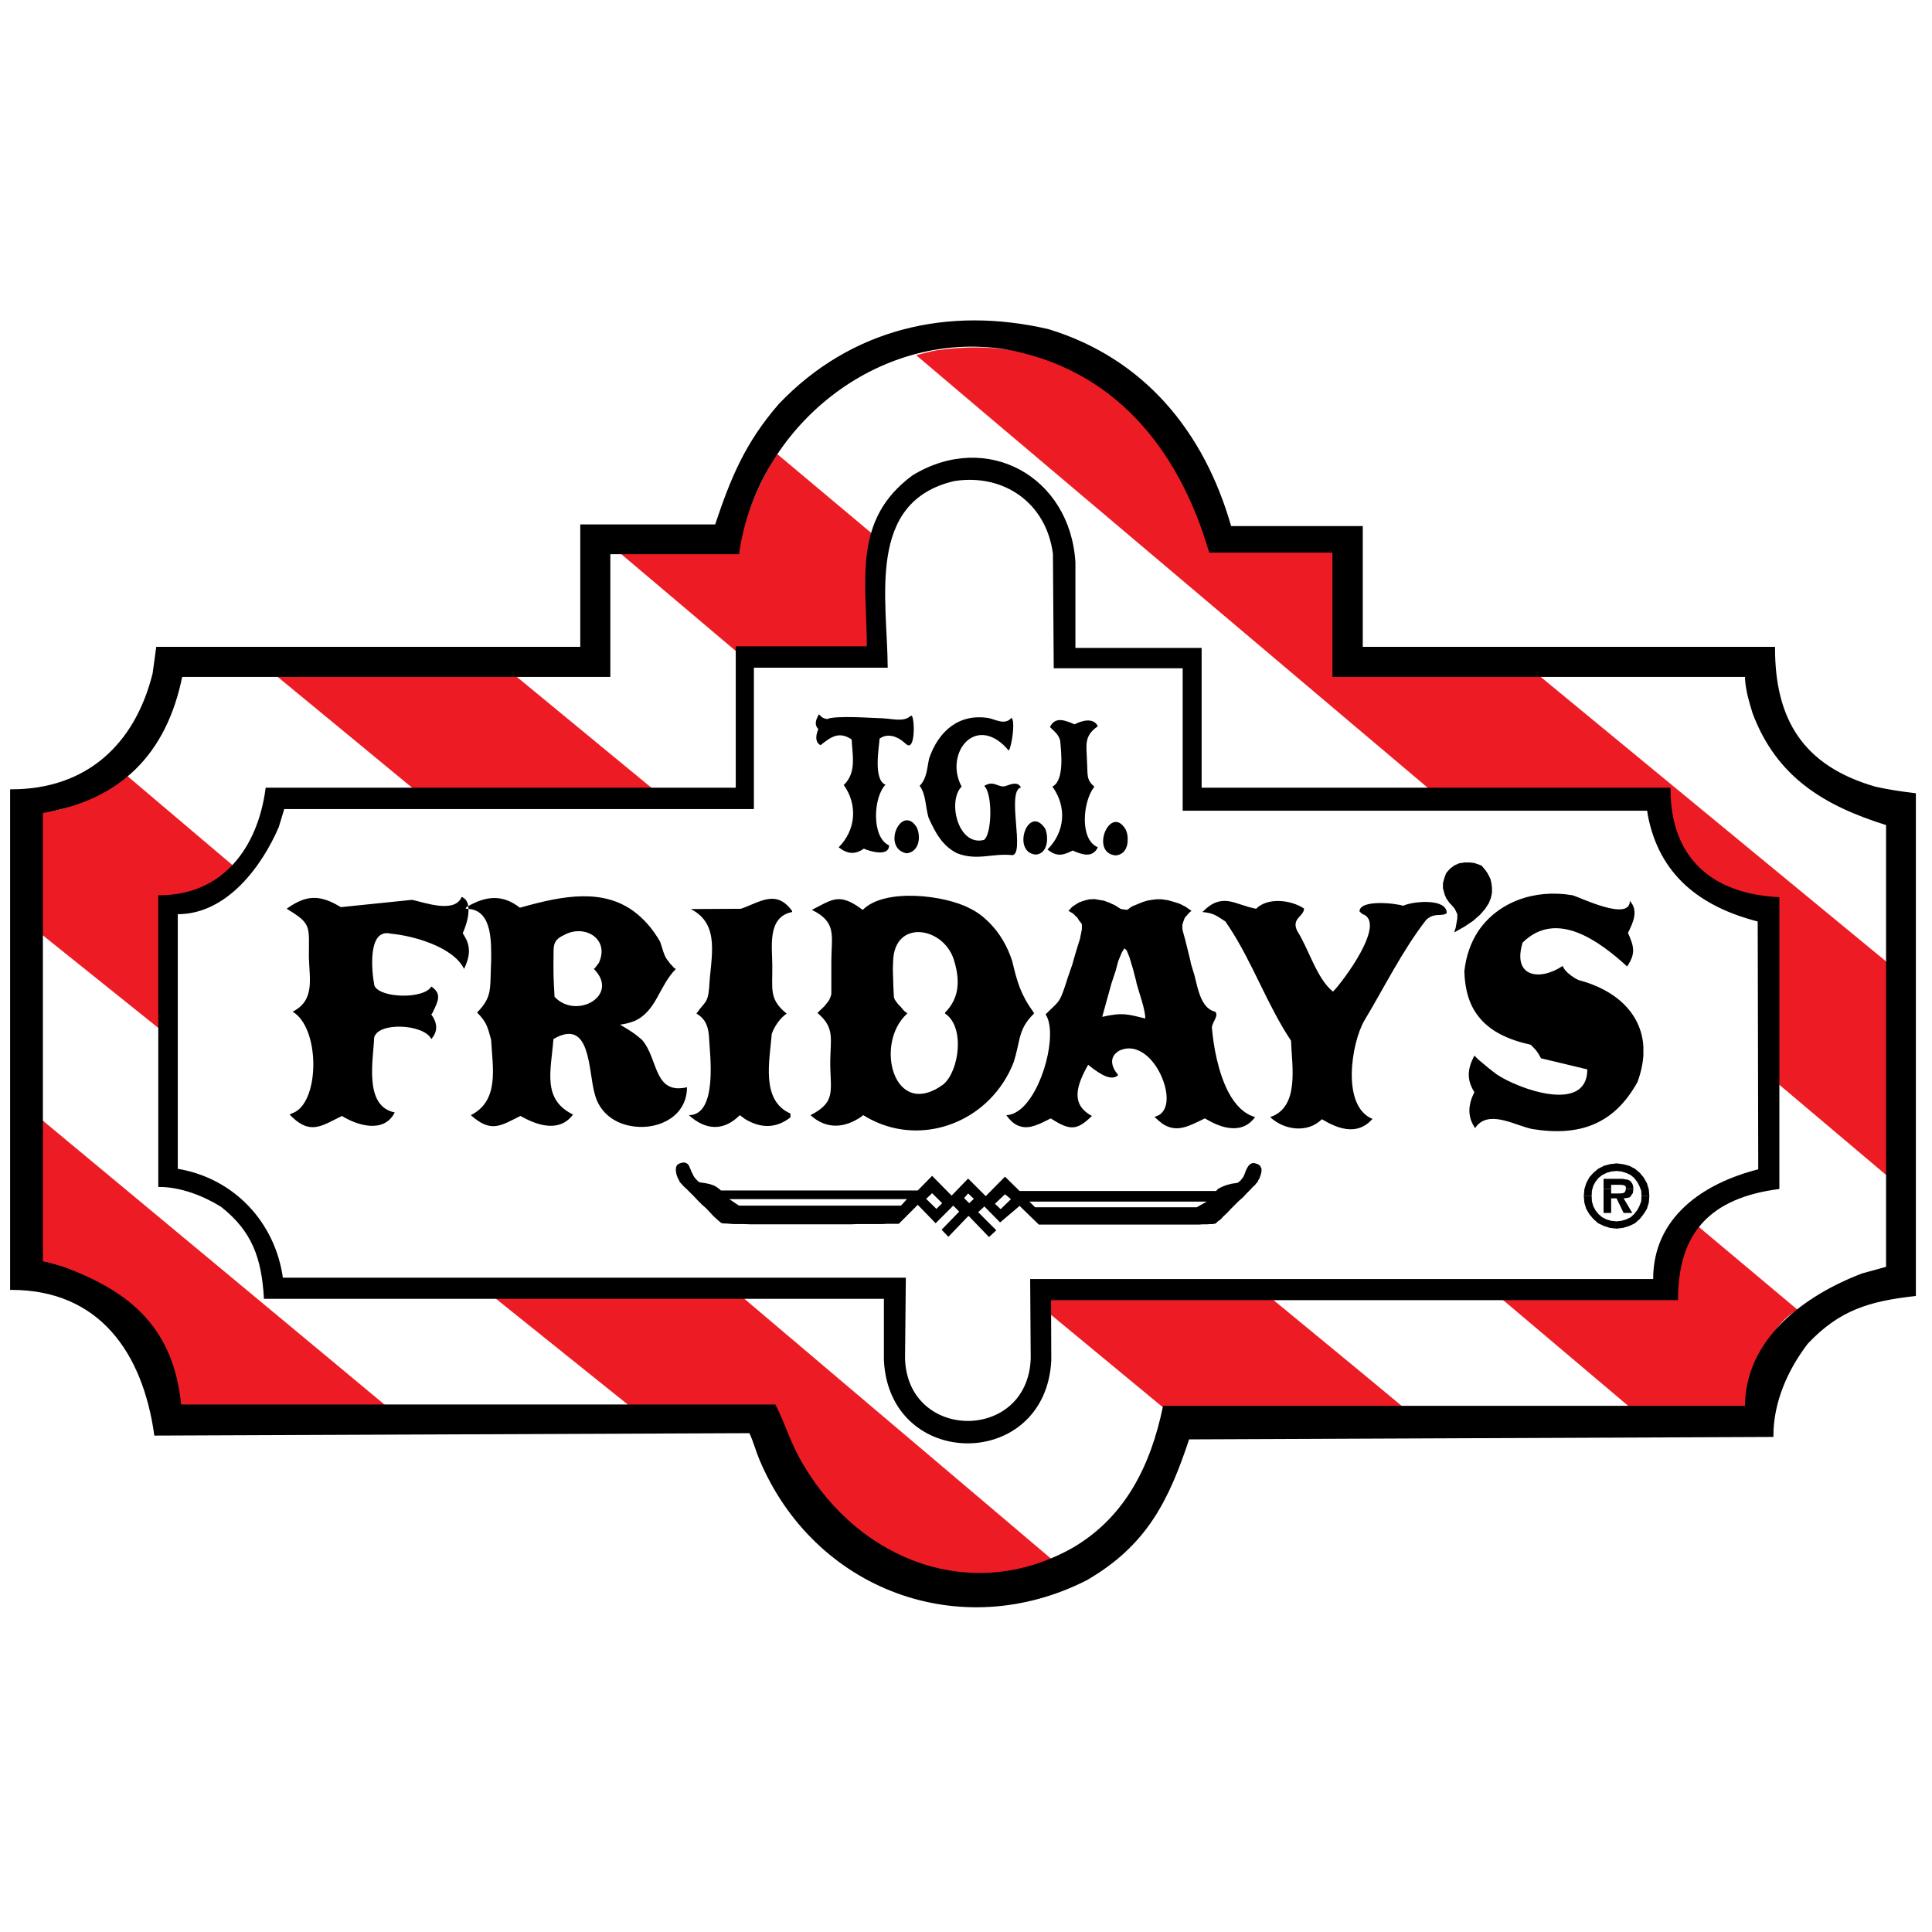
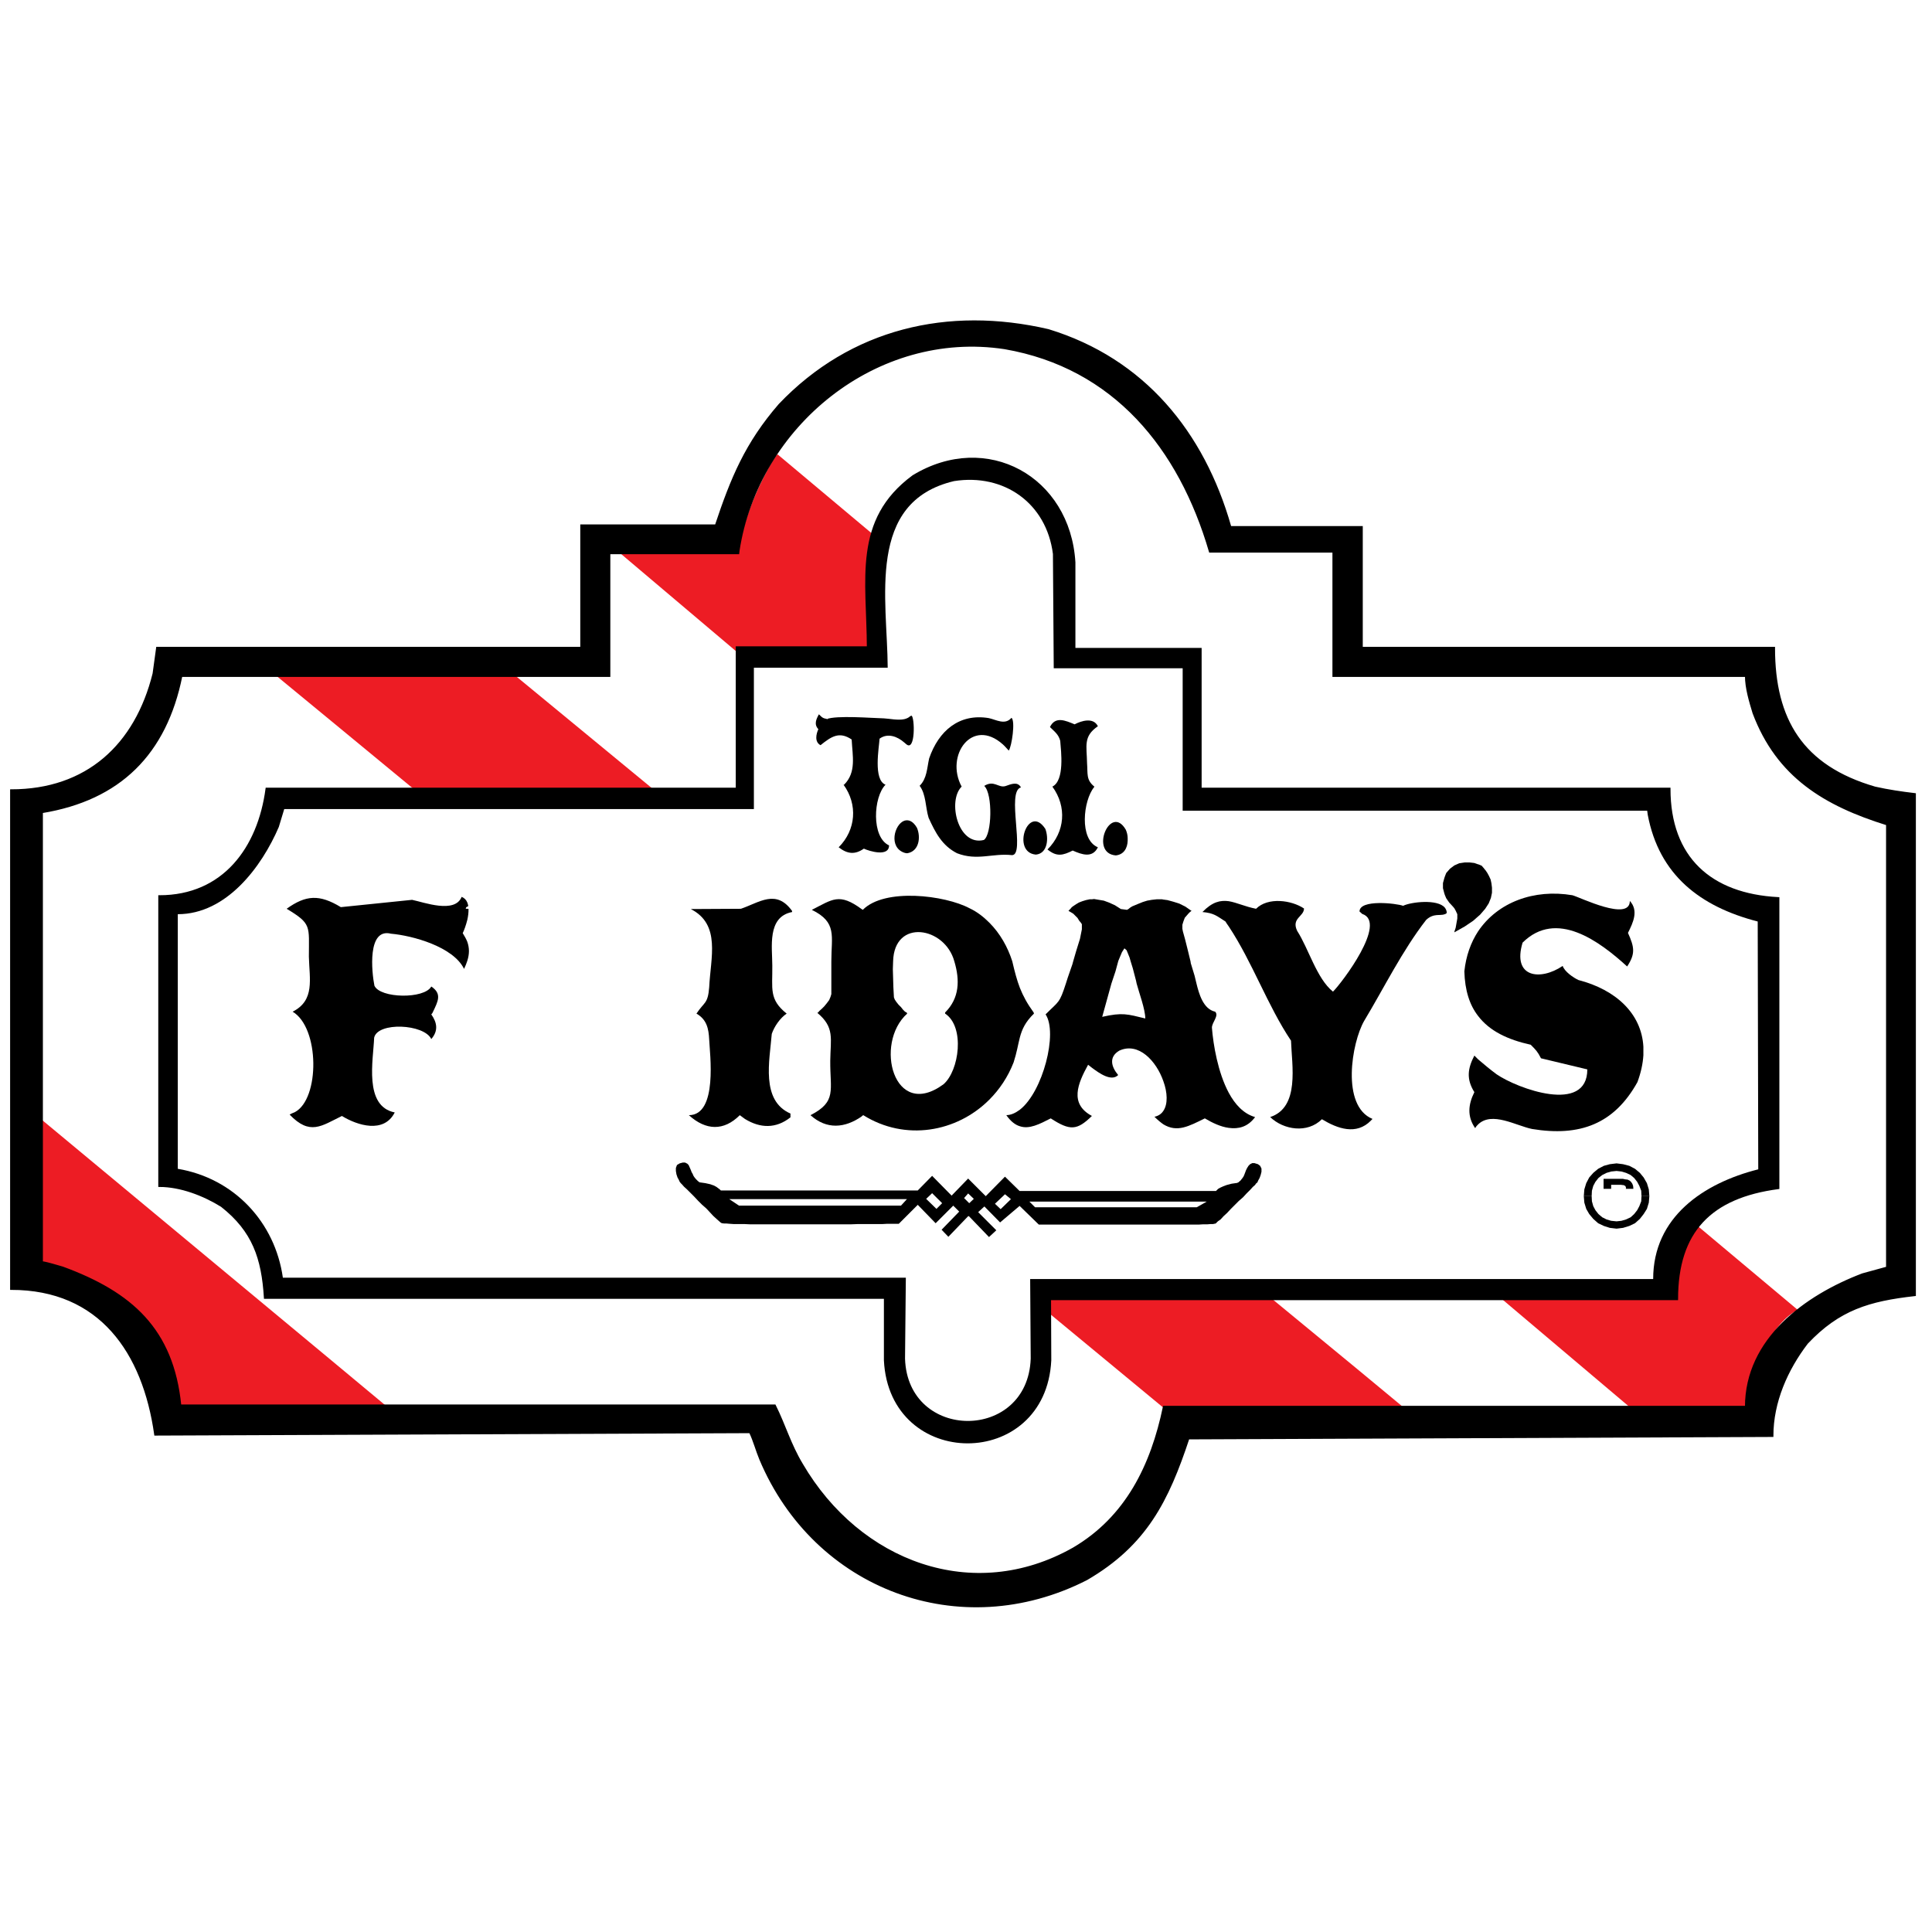
<svg xmlns="http://www.w3.org/2000/svg" version="1.0" id="Layer_1" x="0px" y="0px" width="192.756px" height="192.756px" viewBox="0 0 192.756 192.756" enable-background="new 0 0 192.756 192.756" xml:space="preserve">
  <g>
    <polygon fill-rule="evenodd" clip-rule="evenodd" fill="#FFFFFF" points="0,0 192.756,0 192.756,192.756 0,192.756 0,0  " />
    <path fill-rule="evenodd" clip-rule="evenodd" fill="#FFFFFF" d="M187.066,78.589c-7.27-2.107-10.08-6.783-10.08-13.944l0,0h-41.13   V52.592h-13.079l-0.054-0.081l0,0c-2.676-9.35-8.594-16.646-18.133-19.565c-9.999-2.324-19.674-0.054-26.808,7.432   c-3.351,3.864-4.783,7.35-6.351,12.052l0,0H58.002v12.215H15.683l-0.352,2.567l0,0c-1.783,7.161-6.675,11.647-14.214,11.647l0,0   v49.724l0,0c8.864,0,13.215,6.323,14.376,14.538l0,0l59.344-0.242l0,0c0.405,0.837,0.676,1.864,1.027,2.702   c5.432,12.917,19.917,18.403,32.536,11.972c5.945-3.46,8.107-7.864,10.161-14.053l0,0l58.263-0.243l0,0   c0-3.378,1.433-6.621,3.459-9.27c3.188-3.378,6.188-4.27,10.756-4.783l0,0V79.238l0,0   C189.688,79.076,188.391,78.887,187.066,78.589L187.066,78.589L187.066,78.589L187.066,78.589z" />
    <path fill-rule="evenodd" clip-rule="evenodd" fill="#FFFFFF" d="M188.282,126.475l-2.459,0.676l0,0   c-5.675,2.162-11.62,6.459-11.62,13.215l0,0H116.13l0,0c-1.217,5.838-3.729,11.025-9.026,14.134   c-10.026,5.675-21.375,1.405-27.105-8.405c-1.188-1.973-1.729-3.918-2.702-5.863l0,0H17.98l0,0   c-0.757-7.594-4.891-11.242-11.728-13.756c-0.703-0.188-1.378-0.432-2.081-0.54l0,0V81.021l0,0   c7.756-1.27,12.35-5.81,13.917-13.593l0,0h42.697V55.187h12.863l0.027-0.243l0,0c1.919-12.485,13.783-22.159,26.564-20.214   c10.918,1.892,17.457,9.945,20.484,20.295l0,0h12.322v12.404h41.157l0,0c0,1.216,0.405,2.541,0.757,3.702   c2.378,6.324,7.08,9.162,13.322,11.107l0,0V126.475L188.282,126.475L188.282,126.475z" />
-     <path fill-rule="evenodd" clip-rule="evenodd" fill="#ED1C24" d="M98.159,149.824L33.086,94.696L12.71,77.427l0,0   c-2.027,1.513-5.918,3.594-8.54,3.594l0,0v12.215l28.916,23.186l29.671,23.809h14.539l0,0c0.973,1.918,1.432,3.999,2.567,5.999   c4.459,7.297,10.836,11.323,18.295,10.891c2.188-0.135,4.458-0.648,6.756-1.567l0,0L98.159,149.824L98.159,149.824L98.159,149.824z   " />
    <path fill-rule="evenodd" clip-rule="evenodd" fill="#ED1C24" d="M4.171,111.72v14.215l0.567,0.135l0,0   c7.405,1.919,12.512,6.297,13.215,14.241l0,0h15.133h5.485l-5.485-4.566L4.171,111.72L4.171,111.72L4.171,111.72z" />
    <polygon fill-rule="evenodd" clip-rule="evenodd" fill="#ED1C24" points="98.159,125.638 116.103,140.474 135.37,140.474    140.1,140.474 135.37,136.555 98.159,105.91 51.435,67.428 33.086,67.428 27.573,67.428 33.086,71.968 98.159,125.638    98.159,125.638  " />
-     <path fill-rule="evenodd" clip-rule="evenodd" fill="#ED1C24" d="M153.584,67.428H135.37h-2.243V55.024h-12.35l0,0   c-1.864-6.107-4.404-11.215-9.323-15.403c-4.08-3.162-8.512-4.756-13.295-4.945c-1.541-0.054-3.108,0.054-4.703,0.27   c-0.703,0.135-1.378,0.325-2.053,0.487l0,0l6.756,5.729l37.211,31.456l52.912,44.697l0.108-21.214L153.584,67.428L153.584,67.428   L153.584,67.428z" />
    <path fill-rule="evenodd" clip-rule="evenodd" fill="#ED1C24" d="M98.159,62.591L77.567,45.323l0,0   c-0.352,0.351-0.594,0.864-0.865,1.324c-1.486,2.729-2.567,5.459-3.027,8.54l0,0H61.866l36.293,30.699l37.211,31.482l27.294,23.078   h11.539l0,0c0.486-2.945,2.135-8.242,5.161-9.755l0,0L135.37,93.804L98.159,62.591L98.159,62.591L98.159,62.591z" />
    <path fill-rule="evenodd" clip-rule="evenodd" stroke="#000000" stroke-width="0.216" stroke-miterlimit="2.613" d="   M104.779,135.717c-0.54,10.918-15.943,10.892-16.484,0l0,0v-6.242H26.438l0,0c-0.243-3.945-1.162-6.675-4.323-9.161   c-1.784-1.107-4.081-2-6.215-2l0,0V89.426l0,0c6.404,0,9.917-4.811,10.701-10.729l0,0h46.913V64.591h13.08l0,0   c-0.027-6.783-1.433-12.701,4.513-17.079c7.323-4.459,15.565,0.108,16.079,8.594l0,0v8.647h12.593v13.944h46.778l0,0   c0,6.864,4.08,10.566,10.863,10.918l0,0v28.915l0,0c-6.756,0.892-10.106,4.323-10.106,11.079l0,0h-62.56L104.779,135.717   L104.779,135.717L104.779,135.717z" />
    <path fill-rule="evenodd" clip-rule="evenodd" fill="#FFFFFF" d="M102.834,135.555c-0.297,8.297-12.269,8.27-12.539,0l0,0   l0.081-8.079H28.222l0,0c-0.784-5.54-4.864-9.918-10.485-10.864l0,0V91.209l0,0c4.864,0,8.377-4.729,10.08-8.702l0,0l0.541-1.784   h46.858V66.618h13.35l0,0c-0.027-6.81-2.189-16.539,6.621-18.619c4.972-0.784,9.215,2.189,9.864,7.269l0,0l0.081,11.404h12.863   v14.214h46.346l0.054,0.405l0,0c1.135,6,5.216,9.161,10.972,10.647l0,0l0.054,24.726l0,0c-5.459,1.379-10.484,4.757-10.484,10.945   l0,0H102.78L102.834,135.555L102.834,135.555L102.834,135.555z" />
    <polygon fill-rule="evenodd" clip-rule="evenodd" points="96.672,121.341 98.672,123.421 99.402,122.746 97.592,120.936    98.213,120.368 99.78,121.962 101.726,120.313 103.645,122.179 103.672,122.179 103.807,122.179 104.022,122.179 104.348,122.179    104.753,122.179 105.212,122.179 105.752,122.179 106.347,122.179 106.996,122.179 107.644,122.179 108.4,122.179 109.157,122.179    109.94,122.179 110.752,122.179 111.562,122.179 112.373,122.179 113.184,122.179 114.021,122.179 114.832,122.179    115.616,122.179 116.373,122.179 117.102,122.179 117.777,122.179 118.453,122.179 119.048,122.179 119.562,122.179    120.021,122.151 120.453,122.151 120.777,122.124 121.021,122.124 121.155,122.098 121.237,122.07 121.237,122.098    121.318,122.043 121.507,121.854 121.777,121.665 122.074,121.341 122.426,121.017 122.804,120.611 123.21,120.206    123.588,119.827 124.021,119.449 124.371,119.07 124.723,118.72 124.993,118.422 125.209,118.233 125.345,118.044 125.398,118.017    125.452,117.963 125.533,117.773 125.669,117.53 125.777,117.233 125.858,116.909 125.858,116.585 125.723,116.314    125.507,116.152 125.155,116.044 124.938,116.044 124.723,116.152 124.561,116.314 124.426,116.53 124.317,116.747    124.236,116.963 124.155,117.179 124.074,117.368 123.966,117.53 123.858,117.665 123.75,117.801 123.642,117.881 123.561,117.963    123.479,117.99 123.453,118.017 122.886,118.098 122.372,118.233 122.021,118.368 121.724,118.503 121.534,118.611 121.426,118.72    121.345,118.8 121.318,118.827 101.726,118.827 100.267,117.396 98.348,119.341 96.672,117.665 96.592,117.584 94.943,119.287    92.998,117.314 91.565,118.773 71.919,118.773 71.892,118.746 71.811,118.665 71.703,118.585 71.487,118.422 71.243,118.287    70.865,118.152 70.378,118.044 69.811,117.963 69.784,117.963 69.73,117.908 69.649,117.854 69.541,117.747 69.433,117.639    69.298,117.476 69.189,117.314 69.108,117.125 69,116.936 68.919,116.72 68.812,116.477 68.703,116.233 68.568,116.098    68.352,115.99 68.109,115.99 67.812,116.07 67.541,116.233 67.433,116.53 67.433,116.827 67.487,117.152 67.595,117.476    67.73,117.72 67.812,117.908 67.866,117.963 67.893,118.017 68.055,118.179 68.244,118.395 68.541,118.665 68.893,119.017    69.244,119.368 69.649,119.801 70.027,120.179 70.459,120.558 70.838,120.963 71.162,121.313 71.487,121.61 71.73,121.827    71.919,121.989 72.027,122.043 72.027,122.043 72.054,122.043 72.243,122.07 72.486,122.07 72.811,122.098 73.189,122.124    73.675,122.124 74.243,122.124 74.837,122.151 75.486,122.151 76.162,122.151 76.918,122.151 77.648,122.151 78.458,122.151    79.242,122.151 80.053,122.151 80.891,122.151 81.729,122.151 82.539,122.151 83.35,122.151 84.134,122.151 84.891,122.151    85.62,122.124 86.296,122.124 86.944,122.124 87.511,122.124 88.052,122.124 88.512,122.098 88.917,122.098 89.241,122.098    89.484,122.098 89.646,122.098 89.673,122.098 91.565,120.206 93.349,122.043 95.105,120.287 95.7,120.881 93.943,122.692    94.619,123.395 96.592,121.341 96.672,121.341 96.672,121.341  " />
    <polygon fill-rule="evenodd" clip-rule="evenodd" fill="#FFFFFF" points="96.592,119.07 96.187,119.53 96.699,120.043    97.159,119.611 96.592,119.07 96.592,119.07  " />
    <polygon fill-rule="evenodd" clip-rule="evenodd" fill="#FFFFFF" points="100.267,119.151 99.267,120.098 99.834,120.638    100.861,119.638 100.267,119.151 100.267,119.151  " />
    <polygon fill-rule="evenodd" clip-rule="evenodd" fill="#FFFFFF" points="92.998,119.044 93.998,120.043 93.43,120.611    92.403,119.611 92.998,119.044 92.998,119.044  " />
    <polygon fill-rule="evenodd" clip-rule="evenodd" fill="#FFFFFF" points="72.757,119.638 90.484,119.638 89.89,120.287    73.729,120.287 72.757,119.638 72.757,119.638  " />
    <polygon fill-rule="evenodd" clip-rule="evenodd" fill="#FFFFFF" points="120.399,119.882 102.698,119.882 103.267,120.448    119.399,120.448 120.399,119.882 120.399,119.882  " />
    <path fill-rule="evenodd" clip-rule="evenodd" d="M105.779,73.914c0.081,1.027,0.46,3.945-0.783,4.567   c1.459,2,1.27,4.513-0.486,6.27c0.918,0.756,1.54,0.595,2.513,0.108c0.919,0.405,1.973,0.783,2.513-0.325   c-1.892-0.784-1.459-4.675-0.378-5.999l0,0l0.027-0.054l0,0c-0.838-0.675-0.648-1.27-0.729-2.324   c-0.027-1.756-0.405-2.675,1.08-3.702c-0.459-0.918-1.647-0.54-2.323-0.189c-0.919-0.378-1.919-0.838-2.459,0.271   C105.185,72.968,105.617,73.266,105.779,73.914L105.779,73.914L105.779,73.914L105.779,73.914L105.779,73.914z M112.508,83.616   v0.27l0,0c-0.026,0.729-0.378,1.378-1.188,1.459c-2.648-0.216-0.541-5.216,1-2.567C112.427,83.021,112.508,83.318,112.508,83.616   L112.508,83.616L112.508,83.616L112.508,83.616L112.508,83.616z M90.214,85.075v-3.188l0,0c0.405-0.135,0.865,0,1.27,0.702   c0.405,0.946,0.216,2.352-0.973,2.541C90.403,85.129,90.295,85.102,90.214,85.075L90.214,85.075L90.214,85.075L90.214,85.075   L90.214,85.075z M90.214,74.076v-2.324l0,0c0.216-0.054,0.433-0.135,0.595-0.297l0,0l0.135-0.054l0,0   c0.324,0.162,0.405,3.675-0.54,2.837C90.349,74.185,90.269,74.13,90.214,74.076L90.214,74.076L90.214,74.076L90.214,74.076   L90.214,74.076z M100.915,71.617c-0.648,0.757-1.513,0.189-2.27,0.027c-2.946-0.486-5,1.27-5.945,4.026   c-0.216,0.973-0.216,2-0.946,2.729c0.649,0.865,0.568,2.135,0.892,3.189c0.675,1.486,1.352,2.783,2.837,3.54   c2.026,0.784,3.54-0.027,5.486,0.189c1.351,0-0.595-6.377,0.891-6.756c-0.323-0.622-0.999-0.324-1.54-0.135   c-0.702,0.216-1.135-0.621-2.107-0.027l0,0v0.027l0,0c0.838,0.811,0.757,4.837-0.054,5.378c-2.595,0.649-3.649-3.918-2.216-5.324   c-1.675-3.108,1.054-6.945,4.108-4.215c0.242,0.216,0.405,0.432,0.594,0.621C100.942,74.481,101.32,71.915,100.915,71.617   L100.915,71.617L100.915,71.617L100.915,71.617L100.915,71.617z M103.348,85.264c-2.486-0.216-0.757-5.162,0.945-2.567   C104.645,83.616,104.536,85.156,103.348,85.264L103.348,85.264L103.348,85.264L103.348,85.264z M90.214,71.752v2.324l0,0   c-0.676-0.594-1.648-0.973-2.459-0.378c-0.054,0.892-0.649,4.108,0.594,4.594c-1.216,1.216-1.432,5.242,0.352,6.053   c0,1.189-2,0.567-2.513,0.324c-0.892,0.622-1.648,0.541-2.513-0.135c1.729-1.729,1.918-4.27,0.487-6.242l0,0h0.053l0,0   c1.244-1.243,0.838-2.864,0.757-4.513c-1.243-0.837-2.027-0.297-3.107,0.568c-0.622-0.325-0.433-1.135-0.216-1.595   c-0.459-0.486-0.216-1,0.054-1.486l0,0l0,0l0,0c0.378,0.378,0.406,0.406,0.973,0.486l0,0h-0.244l0,0   c1.055-0.405,4.513-0.108,5.756-0.081C88.754,71.698,89.565,71.888,90.214,71.752L90.214,71.752L90.214,71.752L90.214,71.752   L90.214,71.752z M90.214,81.886c-1,0.378-1.567,2.648,0,3.188l0,0V81.886L90.214,81.886L90.214,81.886z" />
-     <path fill-rule="evenodd" clip-rule="evenodd" d="M64.055,103.748c-0.243-0.216-0.487-0.405-0.73-0.595   c-0.459-0.324-0.945-0.621-1.459-0.919c0.568-0.081,1.054-0.216,1.459-0.378c2.189-1,2.405-3.459,4.108-5.188l0,0l-0.108-0.054   l-0.081-0.054l-0.163-0.189l-0.162-0.163l-0.135-0.162l-0.081-0.135l0,0c-0.459-0.432-0.622-1.378-0.838-1.945   c-0.757-1.324-1.622-2.27-2.541-2.973c-3.107-2.351-7.053-1.675-11.241-0.486c-0.054,0.027-0.135,0.027-0.216,0.054   c-1.726-1.354-3.375-1.167-5.149-0.16c0.014,0.09,0.022,0.184,0.025,0.281c2.436,0.162,2.259,3.502,2.259,5.229l0,0l-0.027,0.703   l0,0c-0.082,2.026,0.108,2.918-1.378,4.404c0.945,0.946,1.053,1.433,1.405,2.729c0.135,2.729,0.865,6.054-2.027,7.513   c2.027,1.811,2.973,1.054,4.945,0.081c0.054,0.027,0.108,0.054,0.163,0.081c1.648,0.919,3.783,1.54,5.08-0.216l0,0h0.027l0,0   c-3.134-1.514-2.216-4.378-1.973-7.54c3.756-2.188,3.459,3.162,4.108,5.432c0.486,2.026,2.189,3.108,3.999,3.297   c2.513,0.297,5.216-1.081,5.216-3.918C65.19,109.234,65.704,105.64,64.055,103.748L64.055,103.748L64.055,103.748L64.055,103.748z    M55.327,99.451c-0.054-0.945-0.108-1.892-0.108-2.837l0,0v-0.703l0,0c0.054-1.351-0.216-2.026,1-2.594   c2.027-1.162,4.54,0.271,3.594,2.594l0,0l-0.054,0.135l-0.216,0.297l-0.216,0.271l-0.081,0.054l0,0   C61.894,99.316,57.488,101.775,55.327,99.451L55.327,99.451L55.327,99.451L55.327,99.451z" />
    <path fill-rule="evenodd" clip-rule="evenodd" d="M46.463,90.669l0.054-0.162l0,0c0.027,0,0.082-0.027,0.108-0.054   c0.031-0.018,0.062-0.034,0.094-0.052c-0.02-0.127-0.05-0.247-0.094-0.354c-0.108-0.27-0.297-0.459-0.567-0.567   c-0.676,1.702-3.756,0.541-4.945,0.297l0,0l-7.107,0.729l0,0c-2.135-1.297-3.486-1.216-5.405,0.162   c2.513,1.513,2.216,1.702,2.216,4.783c0.054,2.244,0.622,4.351-1.621,5.486c2.702,1.595,2.729,8.702,0.216,10.026   c-0.136,0.054-0.405,0.161-0.514,0.243c2.027,2.107,3.162,1.135,5.215,0.135c1.541,0.946,4.189,1.783,5.27-0.352   c-3.108-0.621-2.135-5.242-2.054-7.458c0.351-1.595,4.972-1.379,5.702,0.135c0.703-0.811,0.595-1.621,0-2.459   c0.082-0.081,0.135-0.162,0.162-0.243c0.514-1.081,0.919-1.811-0.162-2.54c-0.703,1.27-5.107,1.188-5.675-0.081   c-0.271-1.352-0.73-5.783,1.648-5.188c2.162,0.189,6.215,1.297,7.296,3.513c0.135-0.297,0.243-0.541,0.324-0.811   c0.216-0.676,0.216-1.27,0-1.892c-0.108-0.271-0.27-0.568-0.459-0.865c0.135-0.271,0.324-0.784,0.459-1.324   c0.081-0.357,0.132-0.744,0.119-1.095c-0.041-0.003-0.077-0.012-0.119-0.013C46.571,90.669,46.517,90.669,46.463,90.669   L46.463,90.669L46.463,90.669L46.463,90.669z" />
    <path fill-rule="evenodd" clip-rule="evenodd" d="M139.991,90.372c-0.648-0.243-4.351-0.676-4.351,0.567l0,0l0.271,0.243l0,0   c2.539,0.838-2,6.837-2.919,7.755c-1.621-1.297-2.433-4.296-3.567-6.053c-0.621-1.27,0.676-1.432,0.676-2.243   c-1.243-0.837-3.594-1.162-4.783,0.027c-1.107-0.216-1.918-0.622-2.729-0.757c-0.838-0.108-1.621,0.054-2.621,1.081   c1.162,0.108,1.405,0.378,2.297,0.946l0,0l0.135,0.216l0,0c0.055,0.081,0.136,0.189,0.189,0.27   c2.378,3.594,3.864,7.891,6.216,11.404c0.081,2.486,0.892,6.648-2.081,7.621c1.352,1.297,3.729,1.647,5.161,0.216   c1.568,0.946,3.433,1.621,4.892,0.135c0.055-0.054,0.108-0.135,0.162-0.162c-3.162-1.297-2.081-7.62-0.838-9.782   c2-3.324,3.811-7.026,6.188-10.08c0.757-0.703,1.405-0.378,1.864-0.567c0.081-0.027,0.136-0.054,0.189-0.135   c0-0.189-0.081-0.378-0.189-0.514C143.423,89.669,140.748,89.993,139.991,90.372L139.991,90.372L139.991,90.372L139.991,90.372z" />
    <polygon fill-rule="evenodd" clip-rule="evenodd" points="145.314,92.101 145.233,92.561 145.126,92.885 145.099,93.02    146.152,92.425 146.99,91.858 147.477,91.426 147.666,91.263 148.179,90.669 148.53,90.128 148.747,89.588 148.855,89.074    148.855,88.561 148.801,88.128 148.72,87.75 148.558,87.399 148.396,87.102 148.233,86.858 148.098,86.696 148.018,86.588    147.964,86.534 147.828,86.372 147.504,86.237 147.477,86.237 147.099,86.102 146.639,86.048 146.125,86.048 145.585,86.129    145.099,86.345 144.666,86.669 144.288,87.102 144.152,87.453 144.099,87.615 143.964,88.102 143.964,88.615 144.099,89.128    144.152,89.291 144.288,89.615 144.585,90.047 144.937,90.426 145.099,90.615 145.233,90.858 145.396,91.209 145.396,91.642    145.314,92.101 145.314,92.101  " />
    <path fill-rule="evenodd" clip-rule="evenodd" d="M157.476,97.776c-0.514-0.243-1.378-0.838-1.567-1.405   c-2.243,1.513-5.054,1.162-4-2.324c3.379-3.351,7.675-0.135,10.432,2.378c0.837-1.27,0.729-1.918,0.081-3.351   c0.514-1.026,1.08-2.216,0.188-3.189c0,2.108-4.999-0.378-5.729-0.567c-3.838-0.649-7.458,0.703-9.404,3.594   c-0.729,1.108-1.216,2.459-1.378,3.999c0.054,1.892,0.514,3.352,1.378,4.459c1.135,1.486,2.919,2.351,5.243,2.864   c0.54,0.541,0.675,0.676,1.026,1.352l0,0l4.621,1.107l0,0c0,4.486-6.972,1.919-9.053,0.487c-0.622-0.46-1.243-0.974-1.838-1.487   c-0.135-0.135-0.271-0.27-0.378-0.378c-0.676,1.297-0.812,2.352,0,3.648c-0.622,1.243-0.729,2.432,0.081,3.594   c0.081-0.162,0.189-0.27,0.297-0.378c1.379-1.324,3.783,0.135,5.378,0.459c4.756,0.784,8.188-0.486,10.513-4.675   c0.351-0.945,0.54-1.838,0.594-2.676l0,0v-0.864l0,0C163.771,101.127,161.231,98.749,157.476,97.776L157.476,97.776L157.476,97.776   L157.476,97.776z" />
    <path fill-rule="evenodd" clip-rule="evenodd" d="M103.131,101.019c-0.648-0.892-1.054-1.648-1.378-2.459   c-0.298-0.783-0.514-1.594-0.757-2.648c-0.459-1.432-1.216-2.783-2.297-3.864c-0.567-0.568-1.217-1.081-1.973-1.433   c-2.432-1.297-8.458-2.054-10.647,0.162c-0.027-0.027-0.054-0.054-0.082-0.054c-2.27-1.676-2.918-1-5,0.054   c2.541,1.243,1.946,2.594,1.946,5.134l0,0v1.919v1.351l-0.081,0.271l-0.135,0.324l-0.243,0.324l-0.244,0.298l-0.243,0.243   l-0.243,0.216l-0.135,0.162l-0.081,0.027l0,0c1.756,1.459,1.324,2.567,1.297,4.783c-0.027,2.945,0.676,4.08-1.973,5.432   c1.622,1.459,3.432,1.297,5.134,0.108l0,0v-0.027l0.135-0.081l0,0c4.188,2.621,9.323,1.702,12.566-1.54   c1.027-1.027,1.864-2.271,2.432-3.729c0.324-1,0.433-1.757,0.622-2.486c0.217-0.811,0.54-1.54,1.405-2.378l0,0L103.131,101.019   L103.131,101.019L103.131,101.019z M94.132,108.18c-4.973,3.648-6.945-4.08-3.621-7.053l0,0l-0.054-0.108l-0.162-0.081   l-0.189-0.188l-0.216-0.271l-0.243-0.243l-0.216-0.271l-0.162-0.243l-0.082-0.216l-0.054-1l-0.054-1.811l0.027-0.784l0,0   c0.108-4.296,5.162-3.458,6.107,0c0.567,1.892,0.513,3.676-0.919,5.107l0,0v0.108l0,0C96.294,102.451,95.7,106.829,94.132,108.18   L94.132,108.18L94.132,108.18L94.132,108.18z" />
    <path fill-rule="evenodd" clip-rule="evenodd" d="M73.919,90.669l-5,0.027l0,0c3.026,1.541,1.973,4.864,1.837,7.81   c-0.135,1.675-0.486,1.432-1.27,2.621c1.027,0.595,1.216,1.486,1.27,2.594c0.054,1.352,0.892,7.54-2.027,7.54   c1.703,1.541,3.486,1.595,5.081,0l0,0l0.514,0.378l0,0c1.54,0.946,3.107,0.974,4.54-0.162l0,0v-0.378l0,0   c-2.973-1.297-2.081-5.27-1.865-7.945c0.243-0.729,0.838-1.595,1.486-2.026c-1.784-1.433-1.405-2.459-1.432-4.783   c0-1.837-0.541-4.864,1.973-5.351l0,0v-0.108l0,0C77.432,88.669,75.756,90.047,73.919,90.669L73.919,90.669L73.919,90.669   L73.919,90.669z" />
    <path fill-rule="evenodd" clip-rule="evenodd" d="M122.588,109.018c-1.081-2.026-1.54-4.783-1.675-6.485   c0-0.541,0.729-1.189,0.324-1.595c-1.217-0.271-1.622-1.838-1.865-2.811l0,0l-0.189-0.783l-0.378-1.243l-0.027-0.189l-0.27-1.108   l-0.271-1.081l-0.217-0.784l-0.054-0.271v-0.405l0.108-0.351l0.135-0.352l0.189-0.216l0.162-0.189l0.162-0.162l0.108-0.081   l0.054-0.027l-0.621-0.432l-0.595-0.297l-0.595-0.189l-0.595-0.162l-0.405-0.054l-0.135-0.027h-0.541l-0.486,0.054l-0.459,0.081   l-0.433,0.135l-0.405,0.162l-0.324,0.135l-0.324,0.135l-0.217,0.135l-0.161,0.135l-0.108,0.054l-0.027,0.027l-0.622-0.081   l-0.594-0.378l-0.595-0.27l-0.514-0.189l-0.486-0.081l-0.486-0.082l-0.216,0.027h-0.217l-0.378,0.081l-0.352,0.108l-0.352,0.135   l-0.27,0.162l-0.243,0.162l-0.189,0.135l-0.135,0.162l-0.108,0.108l-0.081,0.081v0.027l0.189,0.108l0.27,0.162l0.217,0.216   l0.216,0.216l0.162,0.27l0.162,0.189l0.108,0.162v0.054v0.459l-0.189,0.946l-0.378,1.216l-0.298,1.026l-0.08,0.297l-0.46,1.325   l-0.189,0.594l0,0c-0.648,2-0.676,1.729-2.026,3.081c1.243,1.838-0.271,7.729-2.567,9.512c-0.433,0.324-0.892,0.541-1.351,0.541   c0.432,0.621,0.892,0.973,1.351,1.108c0.945,0.323,1.973-0.217,3.081-0.784c1.918,1.243,2.62,1.217,4.107-0.243   c-2.271-1.216-1.405-3.243-0.379-5.107c0.108,0.081,0.243,0.189,0.379,0.297c0.757,0.567,1.945,1.405,2.621,0.73   c-0.702-0.838-0.946-1.811,0.108-2.433c1.918-0.892,3.702,1.027,4.404,3.054c0.405,1.107,0.46,2.27,0,2.946   c-0.189,0.296-0.486,0.513-0.892,0.594c0.324,0.324,0.621,0.567,0.892,0.757c1.378,0.838,2.54,0.189,4.135-0.595   c0.729,0.433,1.567,0.838,2.378,0.946c0.973,0.135,1.892-0.081,2.621-1.055l0,0v-0.026l0,0   C124.074,111.125,123.21,110.18,122.588,109.018L122.588,109.018L122.588,109.018L122.588,109.018z M109.968,101.451l0.919-3.324   l0.405-1.216l0.271-1l0.027-0.081l0.351-0.837l0.243-0.378l0.217,0.189l0.297,0.73l0.108,0.378l0.216,0.703l0.324,1.243l0.055,0.27   l0,0c0.243,0.919,0.864,2.567,0.864,3.486C112.481,101.181,111.995,100.992,109.968,101.451L109.968,101.451L109.968,101.451   L109.968,101.451z" />
    <polygon fill-rule="evenodd" clip-rule="evenodd" points="158.016,119.341 158.07,118.665 158.259,118.044 158.557,117.476    158.962,117.017 159.448,116.611 160.016,116.314 160.609,116.152 161.285,116.07 161.935,116.152 162.556,116.314    163.123,116.611 163.609,117.017 163.988,117.476 164.312,118.044 164.502,118.665 164.556,119.341 163.771,119.341 163.745,118.8    163.556,118.313 163.34,117.908 163.042,117.53 162.69,117.233 162.231,117.017 161.772,116.882 161.285,116.827 160.745,116.882    160.286,117.017 159.854,117.233 159.476,117.53 159.178,117.908 158.962,118.313 158.826,118.8 158.8,119.341 158.016,119.341    158.016,119.341  " />
    <polygon fill-rule="evenodd" clip-rule="evenodd" points="158.016,119.341 158.07,119.989 158.259,120.611 158.557,121.125    158.962,121.61 159.448,122.043 160.016,122.313 160.609,122.503 161.285,122.584 161.935,122.503 162.556,122.313    163.123,122.043 163.609,121.61 163.988,121.125 164.312,120.611 164.502,119.989 164.556,119.341 163.771,119.341    163.745,119.854 163.556,120.341 163.34,120.746 163.042,121.125 162.69,121.448 162.231,121.665 161.772,121.8 161.285,121.854    160.745,121.8 160.286,121.665 159.854,121.448 159.476,121.125 159.178,120.746 158.962,120.341 158.826,119.854 158.8,119.341    158.016,119.341 158.016,119.341  " />
    <polygon fill-rule="evenodd" clip-rule="evenodd" points="159.989,118.611 159.989,117.611 161.61,117.611 161.907,117.611    162.15,117.665 162.394,117.692 162.609,117.801 162.745,117.936 162.854,118.098 162.935,118.313 162.962,118.611    162.204,118.611 162.231,118.53 162.204,118.422 162.15,118.313 162.069,118.287 161.988,118.233 161.88,118.233 161.718,118.206    161.583,118.206 161.475,118.206 160.745,118.206 160.745,118.611 159.989,118.611 159.989,118.611  " />
-     <polygon fill-rule="evenodd" clip-rule="evenodd" points="159.989,118.611 159.989,121.017 160.745,121.017 160.745,119.558    161.285,119.558 161.988,121.017 162.854,121.017 161.988,119.558 162.231,119.53 162.421,119.503 162.609,119.449    162.718,119.313 162.799,119.179 162.907,119.044 162.935,118.854 162.962,118.611 162.204,118.611 162.178,118.8 162.069,118.989    161.88,119.044 161.664,119.07 160.745,119.07 160.745,118.611 159.989,118.611 159.989,118.611  " />
    <path fill-rule="evenodd" clip-rule="evenodd" stroke="#000000" stroke-width="0.216" stroke-miterlimit="2.613" d="   M187.066,78.589c-7.27-2.107-10.08-6.783-10.08-13.944l0,0h-41.13V52.592h-13.079l-0.054-0.081l0,0   c-2.676-9.35-8.594-16.646-18.133-19.565c-9.999-2.324-19.674-0.054-26.808,7.432c-3.351,3.864-4.783,7.35-6.351,12.052l0,0H58.002   v12.215H15.683l-0.352,2.567l0,0c-1.783,7.161-6.675,11.647-14.214,11.647l0,0v49.724l0,0c8.864,0,13.215,6.323,14.376,14.538l0,0   l59.344-0.242l0,0c0.405,0.837,0.676,1.864,1.027,2.702c5.432,12.917,19.917,18.403,32.536,11.972   c5.945-3.46,8.107-7.864,10.161-14.053l0,0l58.263-0.243l0,0c0-3.378,1.433-6.621,3.459-9.27c3.188-3.378,6.188-4.27,10.756-4.783   l0,0V79.238l0,0C189.688,79.076,188.391,78.887,187.066,78.589L187.066,78.589L187.066,78.589L187.066,78.589z M188.282,126.475   l-2.459,0.676l0,0c-5.675,2.162-11.62,6.459-11.62,13.215l0,0H116.13l0,0c-1.217,5.838-3.729,11.025-9.026,14.134   c-10.026,5.675-21.375,1.405-27.105-8.405c-1.188-1.973-1.729-3.918-2.702-5.863l0,0H17.98l0,0   c-0.757-7.594-4.891-11.242-11.728-13.756c-0.703-0.188-1.378-0.432-2.081-0.54l0,0V81.021l0,0   c7.756-1.27,12.35-5.81,13.917-13.593l0,0h42.697V55.187h12.863l0.027-0.243l0,0c1.919-12.485,13.783-22.159,26.564-20.214   c10.918,1.892,17.457,9.945,20.484,20.295l0,0h12.322v12.404h41.157l0,0c0,1.216,0.405,2.541,0.757,3.702   c2.378,6.324,7.08,9.162,13.322,11.107l0,0V126.475L188.282,126.475L188.282,126.475z" />
  </g>
</svg>